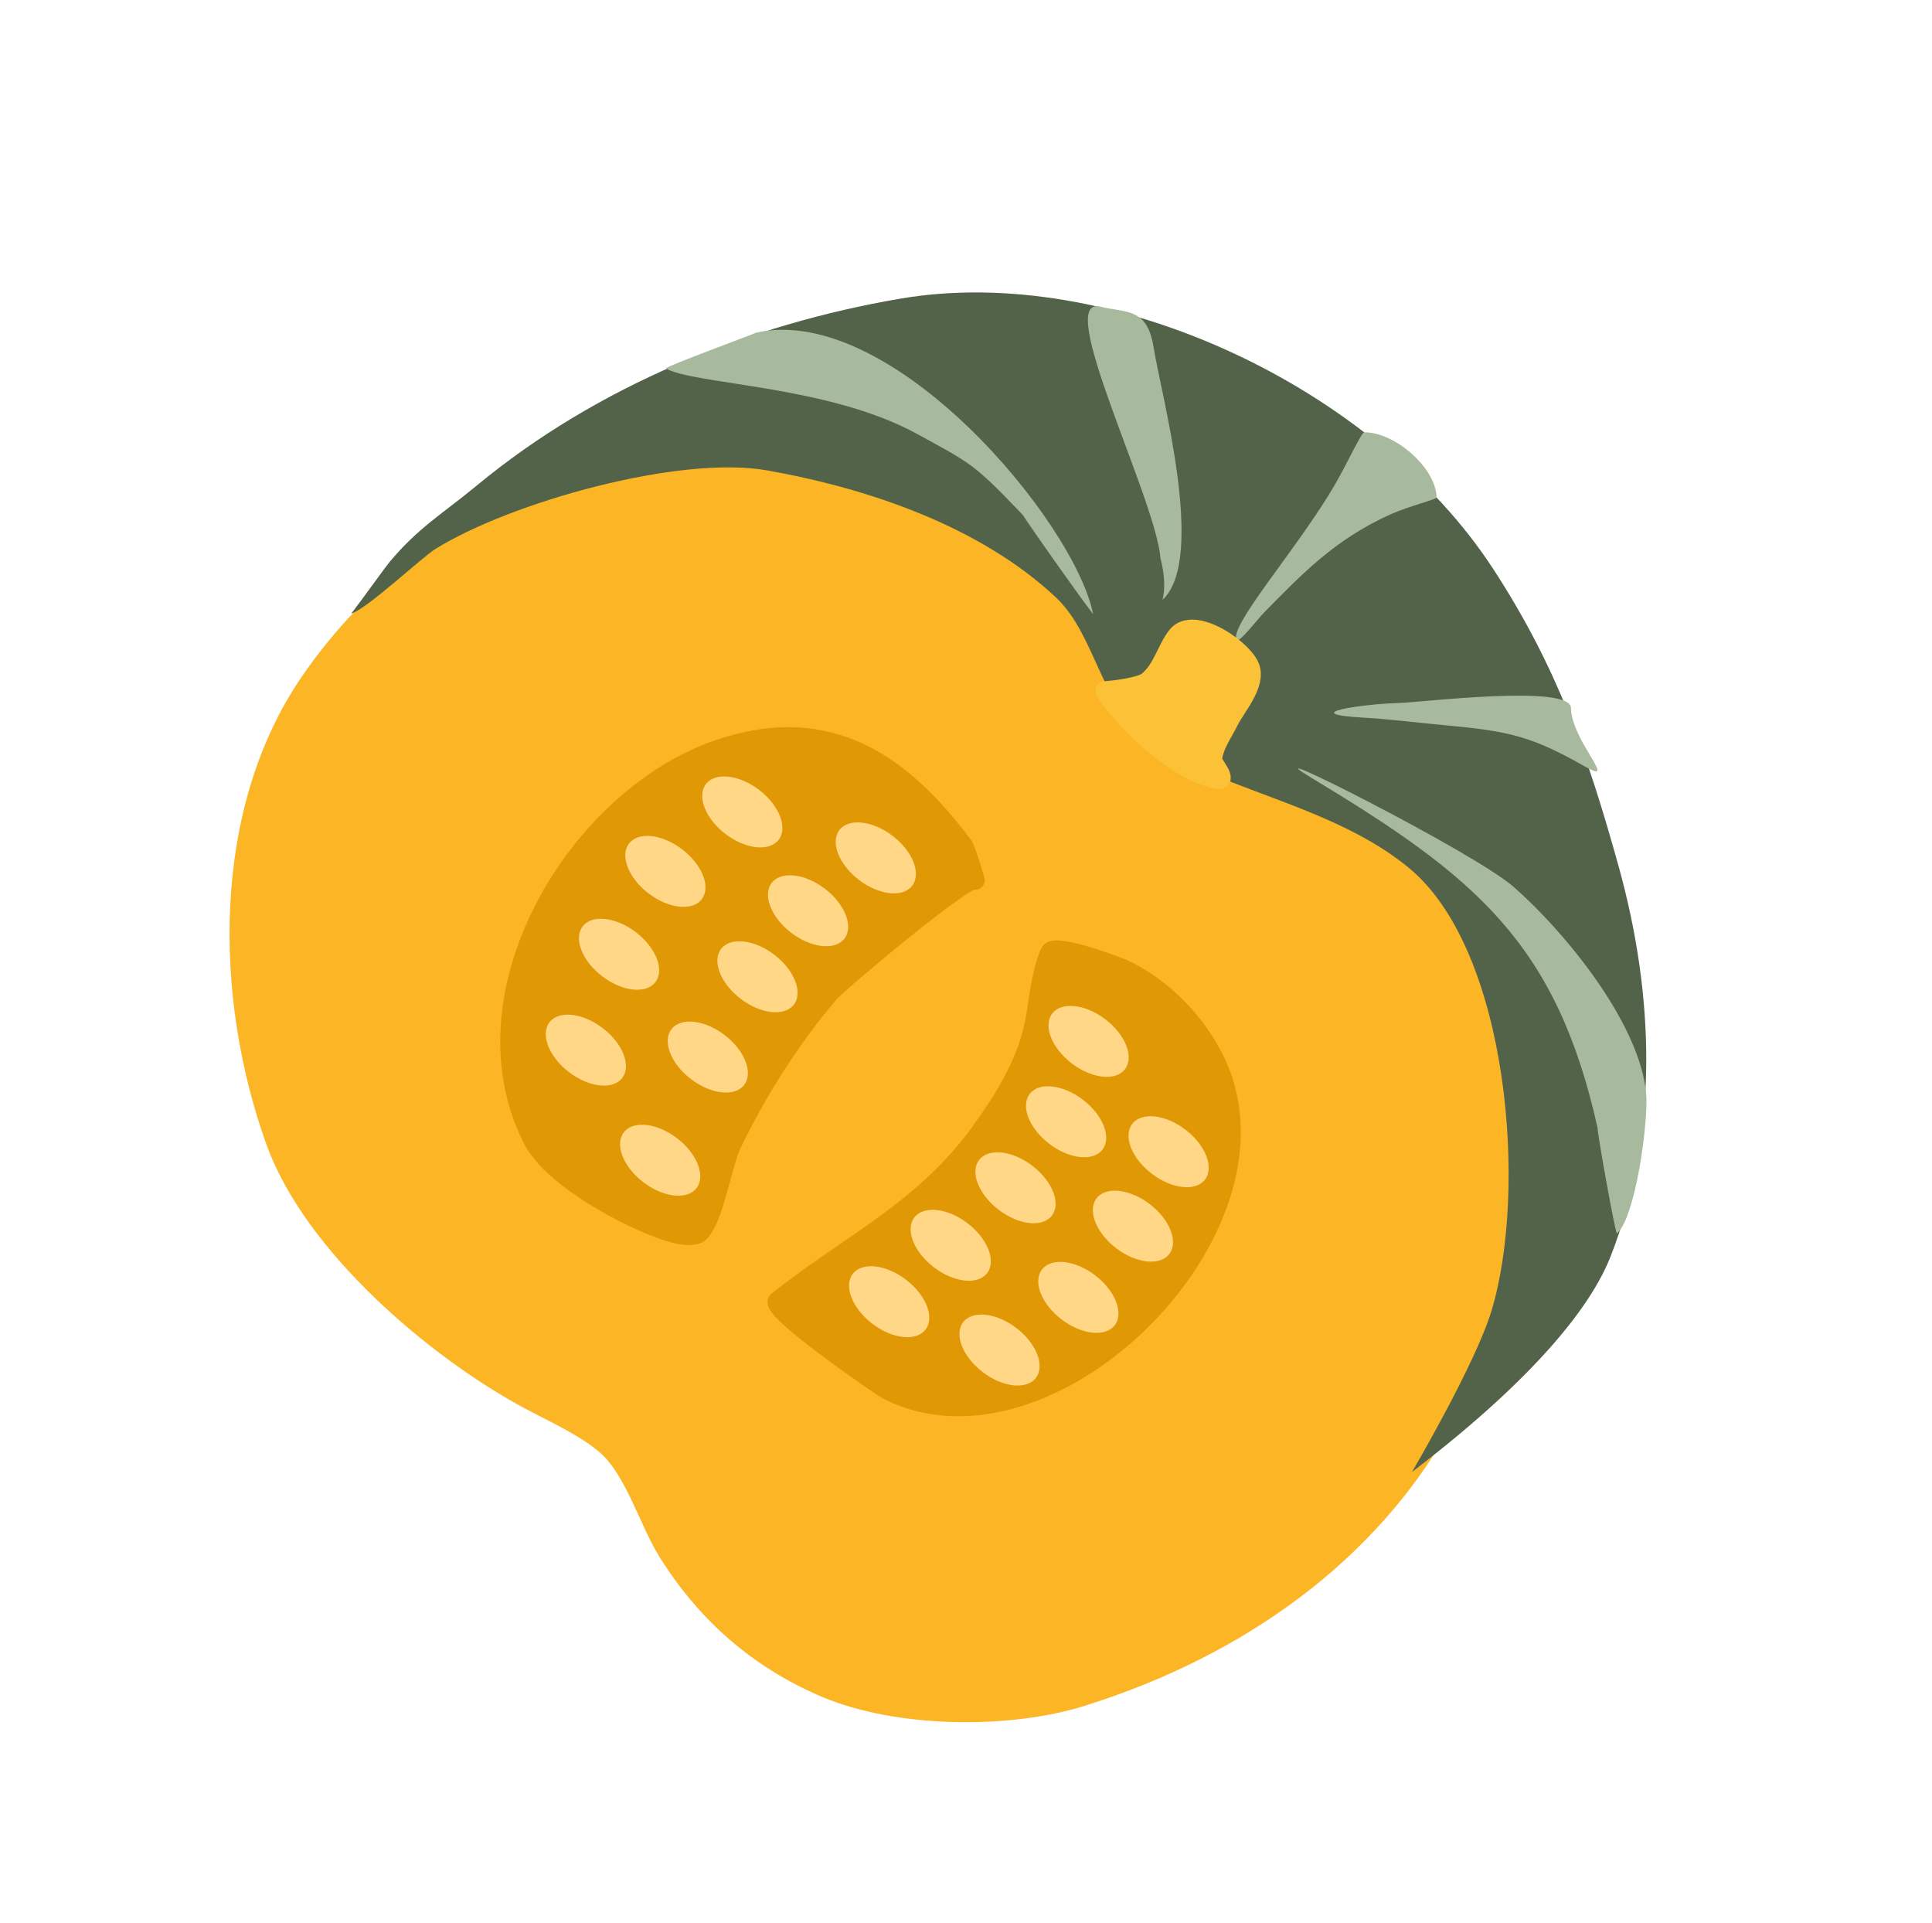
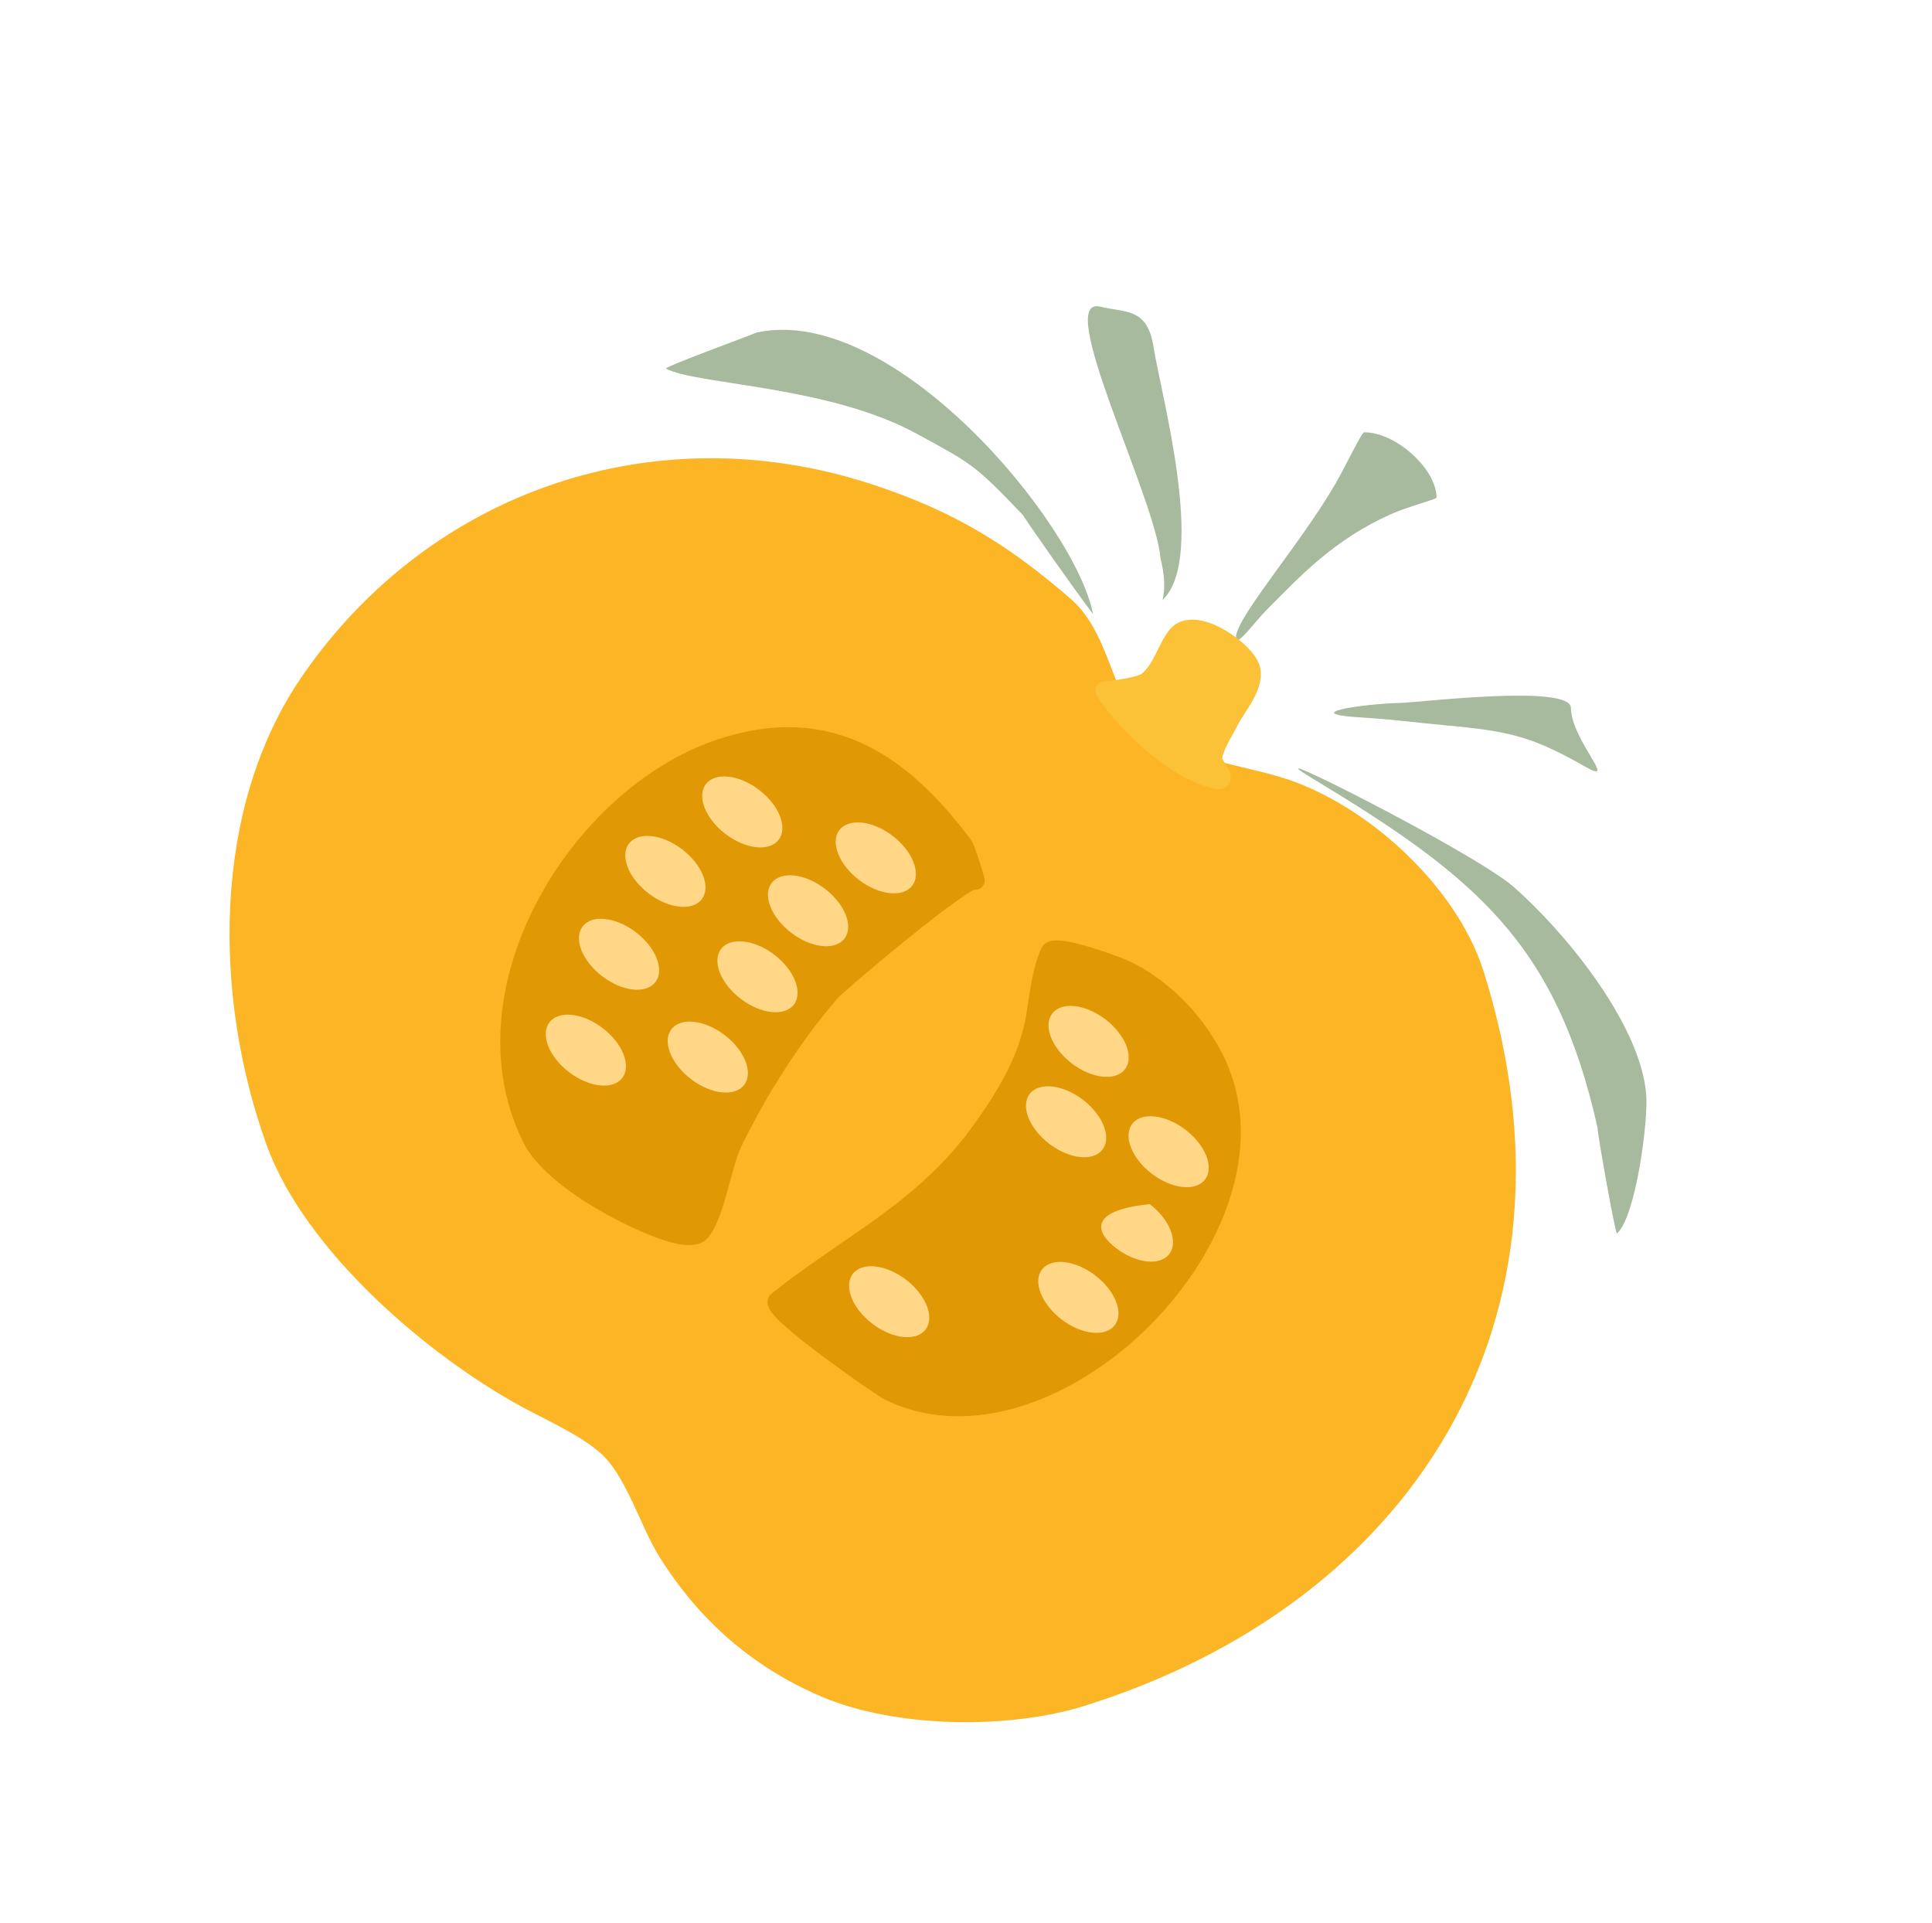
<svg xmlns="http://www.w3.org/2000/svg" width="1036" height="1031" viewBox="0 0 1036 1031" fill="none">
  <path d="M597.816 375.665C614.268 409.793 652.803 411.975 684.202 421.118C728.06 433.883 776.602 477.186 790.865 522.54C849.13 707.785 752.27 855.765 580.275 909.778C540.665 922.217 480.845 921.624 441.8 904.769C406.562 889.555 378.908 865.569 358.068 832.403C347.365 815.369 340.261 788.32 324.93 774.995C313.528 765.085 296.647 757.643 283.155 750.376C233.539 723.638 167.724 667.909 147.571 611.921C119.79 534.752 118.053 434.789 166.522 364.789C234.044 267.275 352.169 227.503 465.118 264.126C508.364 278.148 537.367 295.752 570.93 324.923C585.447 337.543 589.704 358.866 597.816 375.665Z" fill="#FCB525" stroke="#FCB525" stroke-width="10" stroke-miterlimit="10" stroke-linecap="round" stroke-linejoin="round" />
-   <path d="M188.353 328.98C196.031 318.96 206.342 304.395 208.738 301.519C224.411 282.705 237.177 275.613 255.983 260.062C320.107 207.038 401.621 173.885 483.172 160.06C595.565 141.008 737.024 207.527 800.589 304.866C834.831 357.295 851.274 404.513 867.893 464.246C887.001 532.935 889.878 606.566 863.66 673.633C855.293 695.036 830.706 733.02 757.151 789.215C757.151 789.215 790.964 731.716 799.717 703.003C819.395 638.436 809.039 509.863 755.807 465.598C728.733 443.082 692.891 432.022 660.824 419.508C648.554 414.718 629.068 403.205 617.729 396.804C590.608 381.492 588.376 341.056 566.116 320.212C525.356 282.053 465.269 261.732 411.277 252.195C364.23 243.884 273.929 269.266 233.591 294.252C226.117 298.881 197.01 326.33 188.353 328.98Z" fill="#52634A" />
  <path d="M586.16 329.316C576.512 280.119 478.529 162.346 405.679 178.297C403.706 179.288 356.46 196.605 357.097 197.586C372.637 206.303 443.865 206.523 491.444 232.483C521.398 248.826 522.484 248.936 548.479 276.112C553.854 284.383 574.514 313.796 586.16 329.316Z" fill="#A7BA9D" />
  <path d="M623.896 321.149C646.72 298.261 622.567 211.4 618.608 186.25C615.207 164.656 603.697 167.838 590.09 164.434C564.521 158.036 619.746 267.201 622.3 299.346C626.82 317.331 621.974 323.073 623.896 321.149Z" fill="#A7BA9D" />
  <path d="M662.921 342.931C663.911 345.787 673.643 332.618 678.676 327.533C697.649 308.354 715.576 289.227 745.817 275.691C755.11 271.53 770.328 267.719 770.324 266.778C770.233 251.279 748.331 231.686 731.514 231.782C730.11 231.791 722.236 248.726 716.05 259.445C696.73 292.913 659.917 334.291 662.921 342.931Z" fill="#A7BA9D" />
  <path d="M731.896 384.81C744.002 385.466 762.661 387.737 774.907 388.855C809.532 392.017 821.515 394.812 850.184 411.132C868.107 421.313 842.78 397.362 842.375 379.532C842.084 366.68 761.317 376.658 750.4 376.905C731.426 377.335 693.551 382.741 731.896 384.81Z" fill="#A7BA9D" />
  <path d="M703.859 417.417C790.61 469.756 834.517 505.287 856.622 604.538C856.705 608.557 866.118 661.206 867.061 661.373C877.151 652.532 884.014 600.802 882.721 586.375C879.307 548.185 838.328 498.768 811.565 475.429C789.87 456.514 663.923 393.323 703.859 417.417Z" fill="#A7BA9D" />
  <path d="M562.897 510.546C565.388 505.076 599.503 518.096 602.014 519.225C625.049 529.58 645.809 552.156 654.777 575.781C688.447 664.442 561.954 787.692 476.831 745.968C472.689 743.94 411.543 701.683 416.891 697.429C455.335 666.847 495.366 648.78 525.675 606.737C539.488 587.58 551.523 567.854 555.306 544.527C556.985 534.148 558.485 520.23 562.897 510.546Z" fill="#E19805" stroke="#E19805" stroke-width="10" stroke-miterlimit="10" stroke-linecap="round" stroke-linejoin="round" />
  <path d="M523.009 472.074C523.383 472.817 518.231 455.373 516.616 453.223C483.88 409.558 444.617 381.308 385.32 401.56C309.511 427.451 245.959 532.244 285.234 610.493C295.058 630.064 330.018 649.443 349.825 657.334C354.731 659.286 371.022 666.04 375.816 660.368C383.706 651.026 387.124 624.483 393.118 612.27C407.434 583.12 424.139 556.982 444.816 532.506C449.355 527.131 520.61 467.279 523.009 472.074Z" fill="#E19805" stroke="#E19805" stroke-width="10" stroke-miterlimit="10" stroke-linecap="round" stroke-linejoin="round" />
  <path d="M631.013 340.837C636.674 333.711 649.083 338.164 658.564 344.896C664.249 348.935 668.872 353.79 670.348 357.472C674.124 366.896 662.71 379.289 659.042 386.828C656.038 393.004 650.754 400.16 650.269 407.523C650.162 409.137 659.376 419.476 652.318 417.99C628.061 412.893 599.714 383.026 592.354 370.258C597.347 369.957 611.674 368.16 615.31 365.173C623.358 358.552 625.288 348.041 631.013 340.837Z" fill="#FBC137" stroke="#FBC137" stroke-width="10" stroke-miterlimit="10" stroke-linecap="round" stroke-linejoin="round" />
  <path d="M467.759 709.716C478.535 717.959 491.318 719.36 496.31 712.844C501.302 706.329 496.614 694.364 485.838 686.121C475.062 677.878 462.28 676.477 457.287 682.993C452.295 689.508 456.984 701.472 467.759 709.716Z" fill="#FFD787" />
-   <path d="M500.777 679.468C511.553 687.711 524.335 689.111 529.327 682.596C534.32 676.08 529.631 664.116 518.855 655.873C508.08 647.63 495.297 646.229 490.305 652.744C485.313 659.26 490.001 671.224 500.777 679.468Z" fill="#FFD787" />
-   <path d="M535.509 648.635C546.285 656.878 559.067 658.279 564.06 651.764C569.052 645.248 564.363 633.284 553.588 625.04C542.812 616.797 530.029 615.397 525.037 621.912C520.045 628.428 524.733 640.392 535.509 648.635Z" fill="#FFD787" />
  <path d="M562.631 613.239C573.406 621.482 586.189 622.883 591.181 616.367C596.173 609.852 591.485 597.888 580.709 589.644C569.933 581.401 557.151 580.001 552.159 586.516C547.166 593.032 551.855 604.996 562.631 613.239Z" fill="#FFD787" />
  <path d="M574.701 570.143C585.477 578.386 598.26 579.787 603.252 573.271C608.244 566.756 603.556 554.791 592.78 546.548C582.004 538.305 569.222 536.904 564.229 543.42C559.237 549.935 563.926 561.9 574.701 570.143Z" fill="#FFD787" />
  <path d="M460.59 471.754C471.366 479.997 484.148 481.398 489.141 474.883C494.133 468.367 489.444 456.403 478.669 448.159C467.893 439.916 455.11 438.516 450.118 445.031C445.126 451.547 449.814 463.511 460.59 471.754Z" fill="#FFD787" />
  <path d="M424.271 500.106C435.046 508.349 447.829 509.75 452.821 503.234C457.813 496.719 453.125 484.755 442.349 476.511C431.573 468.268 418.791 466.868 413.799 473.383C408.806 479.899 413.495 491.863 424.271 500.106Z" fill="#FFD787" />
  <path d="M397.149 535.498C407.925 543.741 420.707 545.142 425.7 538.627C430.692 532.111 426.003 520.147 415.228 511.903C404.452 503.66 391.669 502.26 386.677 508.775C381.685 515.291 386.373 527.255 397.149 535.498Z" fill="#FFD787" />
  <path d="M370.509 578.555C381.285 586.798 394.068 588.198 399.06 581.683C404.052 575.167 399.364 563.203 388.588 554.96C377.812 546.717 365.03 545.316 360.037 551.832C355.045 558.347 359.734 570.311 370.509 578.555Z" fill="#FFD787" />
-   <path d="M344.963 633.855C355.739 642.098 368.522 643.499 373.514 636.983C378.506 630.468 373.817 618.504 363.042 610.26C352.266 602.017 339.483 600.616 334.491 607.132C329.499 613.647 334.187 625.612 344.963 633.855Z" fill="#FFD787" />
  <path d="M305.119 574.834C315.895 583.077 328.678 584.478 333.67 577.962C338.662 571.447 333.974 559.482 323.198 551.239C312.422 542.996 299.64 541.595 294.647 548.111C289.655 554.626 294.344 566.591 305.119 574.834Z" fill="#FFD787" />
  <path d="M322.917 523.429C333.693 531.672 346.475 533.073 351.467 526.557C356.46 520.042 351.771 508.078 340.995 499.834C330.219 491.591 317.437 490.191 312.445 496.706C307.453 503.222 312.141 515.186 322.917 523.429Z" fill="#FFD787" />
  <path d="M347.758 479.001C358.534 487.244 371.316 488.645 376.308 482.13C381.301 475.614 376.612 463.65 365.836 455.407C355.06 447.163 342.278 445.763 337.286 452.278C332.293 458.794 336.982 470.758 347.758 479.001Z" fill="#FFD787" />
  <path d="M389.001 447.119C399.777 455.363 412.559 456.763 417.552 450.248C422.544 443.732 417.855 431.768 407.08 423.525C396.304 415.281 383.521 413.881 378.529 420.396C373.537 426.912 378.225 438.876 389.001 447.119Z" fill="#FFD787" />
  <path d="M617.613 629.299C628.389 637.542 641.172 638.943 646.164 632.428C651.156 625.912 646.468 613.948 635.692 605.704C624.916 597.461 612.134 596.061 607.141 602.576C602.149 609.092 606.838 621.056 617.613 629.299Z" fill="#FFD787" />
-   <path d="M598.473 669.203C609.249 677.447 622.031 678.847 627.023 672.332C632.016 665.816 627.327 653.852 616.551 645.609C605.776 637.365 592.993 635.965 588.001 642.48C583.009 648.996 587.697 660.96 598.473 669.203Z" fill="#FFD787" />
+   <path d="M598.473 669.203C609.249 677.447 622.031 678.847 627.023 672.332C632.016 665.816 627.327 653.852 616.551 645.609C583.009 648.996 587.697 660.96 598.473 669.203Z" fill="#FFD787" />
  <path d="M569.207 707.394C579.983 715.637 592.765 717.038 597.758 710.522C602.75 704.007 598.061 692.042 587.285 683.799C576.51 675.556 563.727 674.155 558.735 680.671C553.743 687.186 558.431 699.151 569.207 707.394Z" fill="#FFD787" />
-   <path d="M526.94 735.635C537.715 743.878 550.498 745.278 555.49 738.763C560.482 732.247 555.794 720.283 545.018 712.04C534.242 703.797 521.46 702.396 516.467 708.911C511.475 715.427 516.164 727.391 526.94 735.635Z" fill="#FFD787" />
</svg>